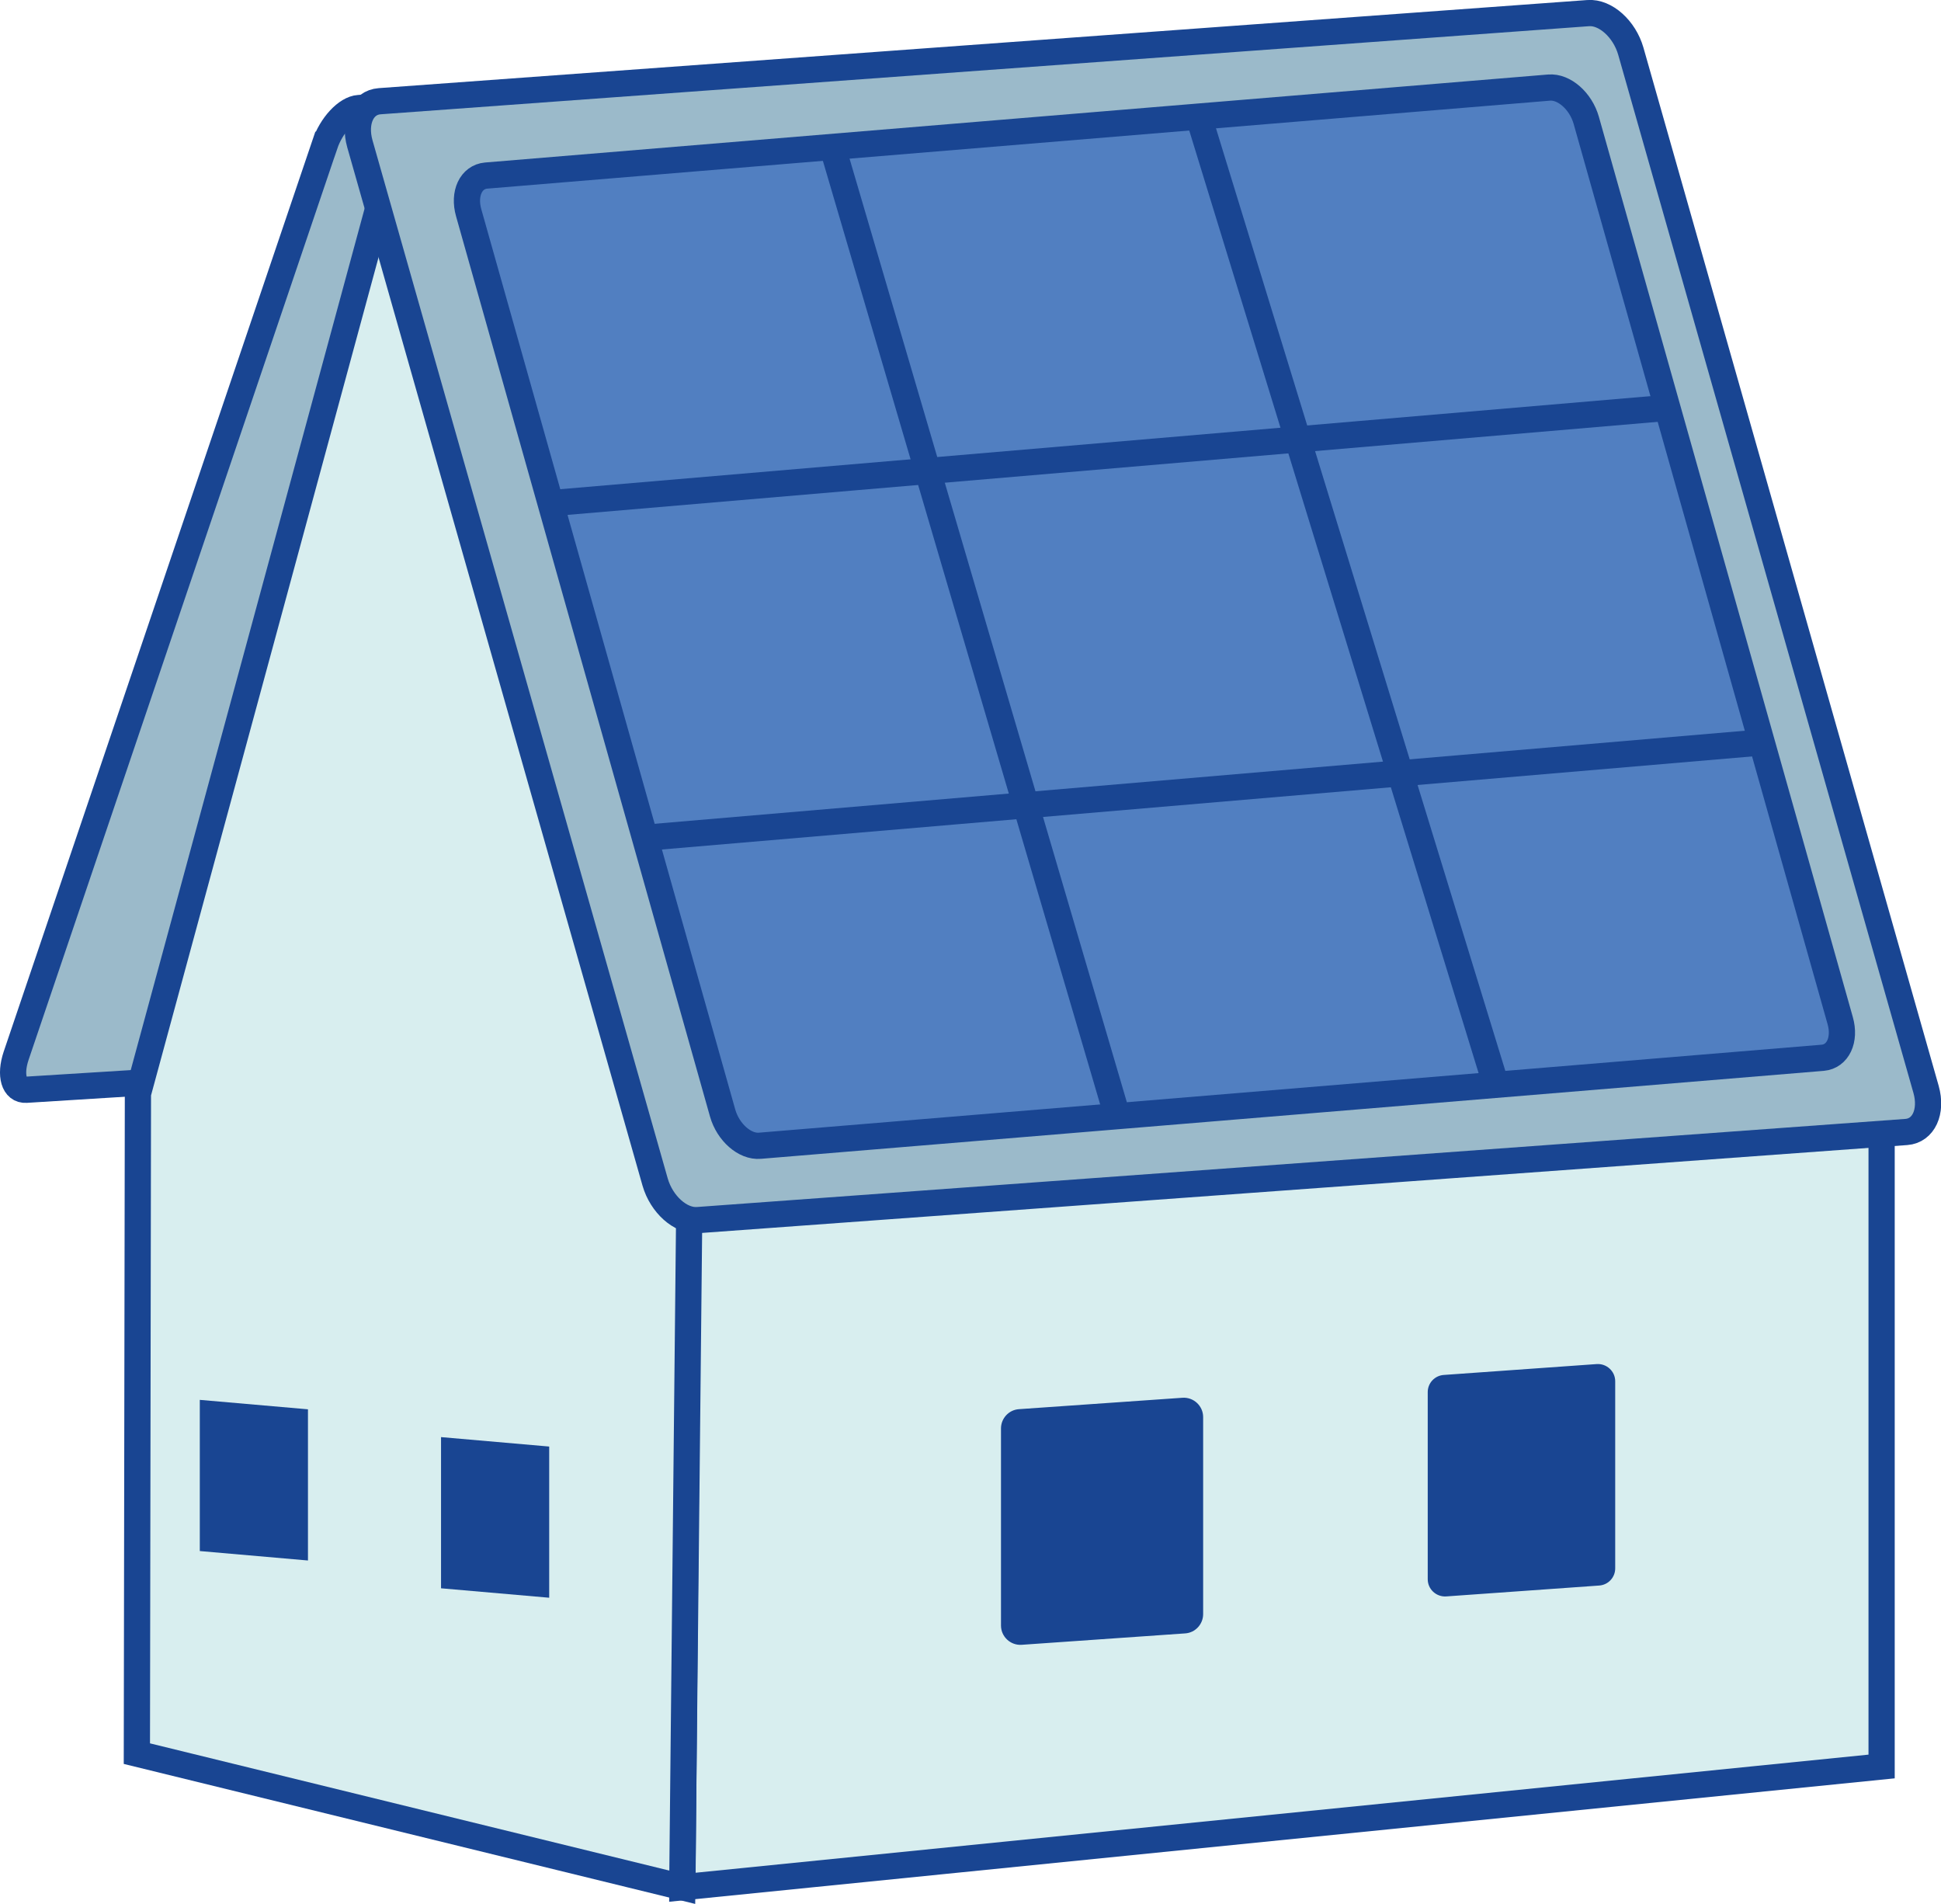
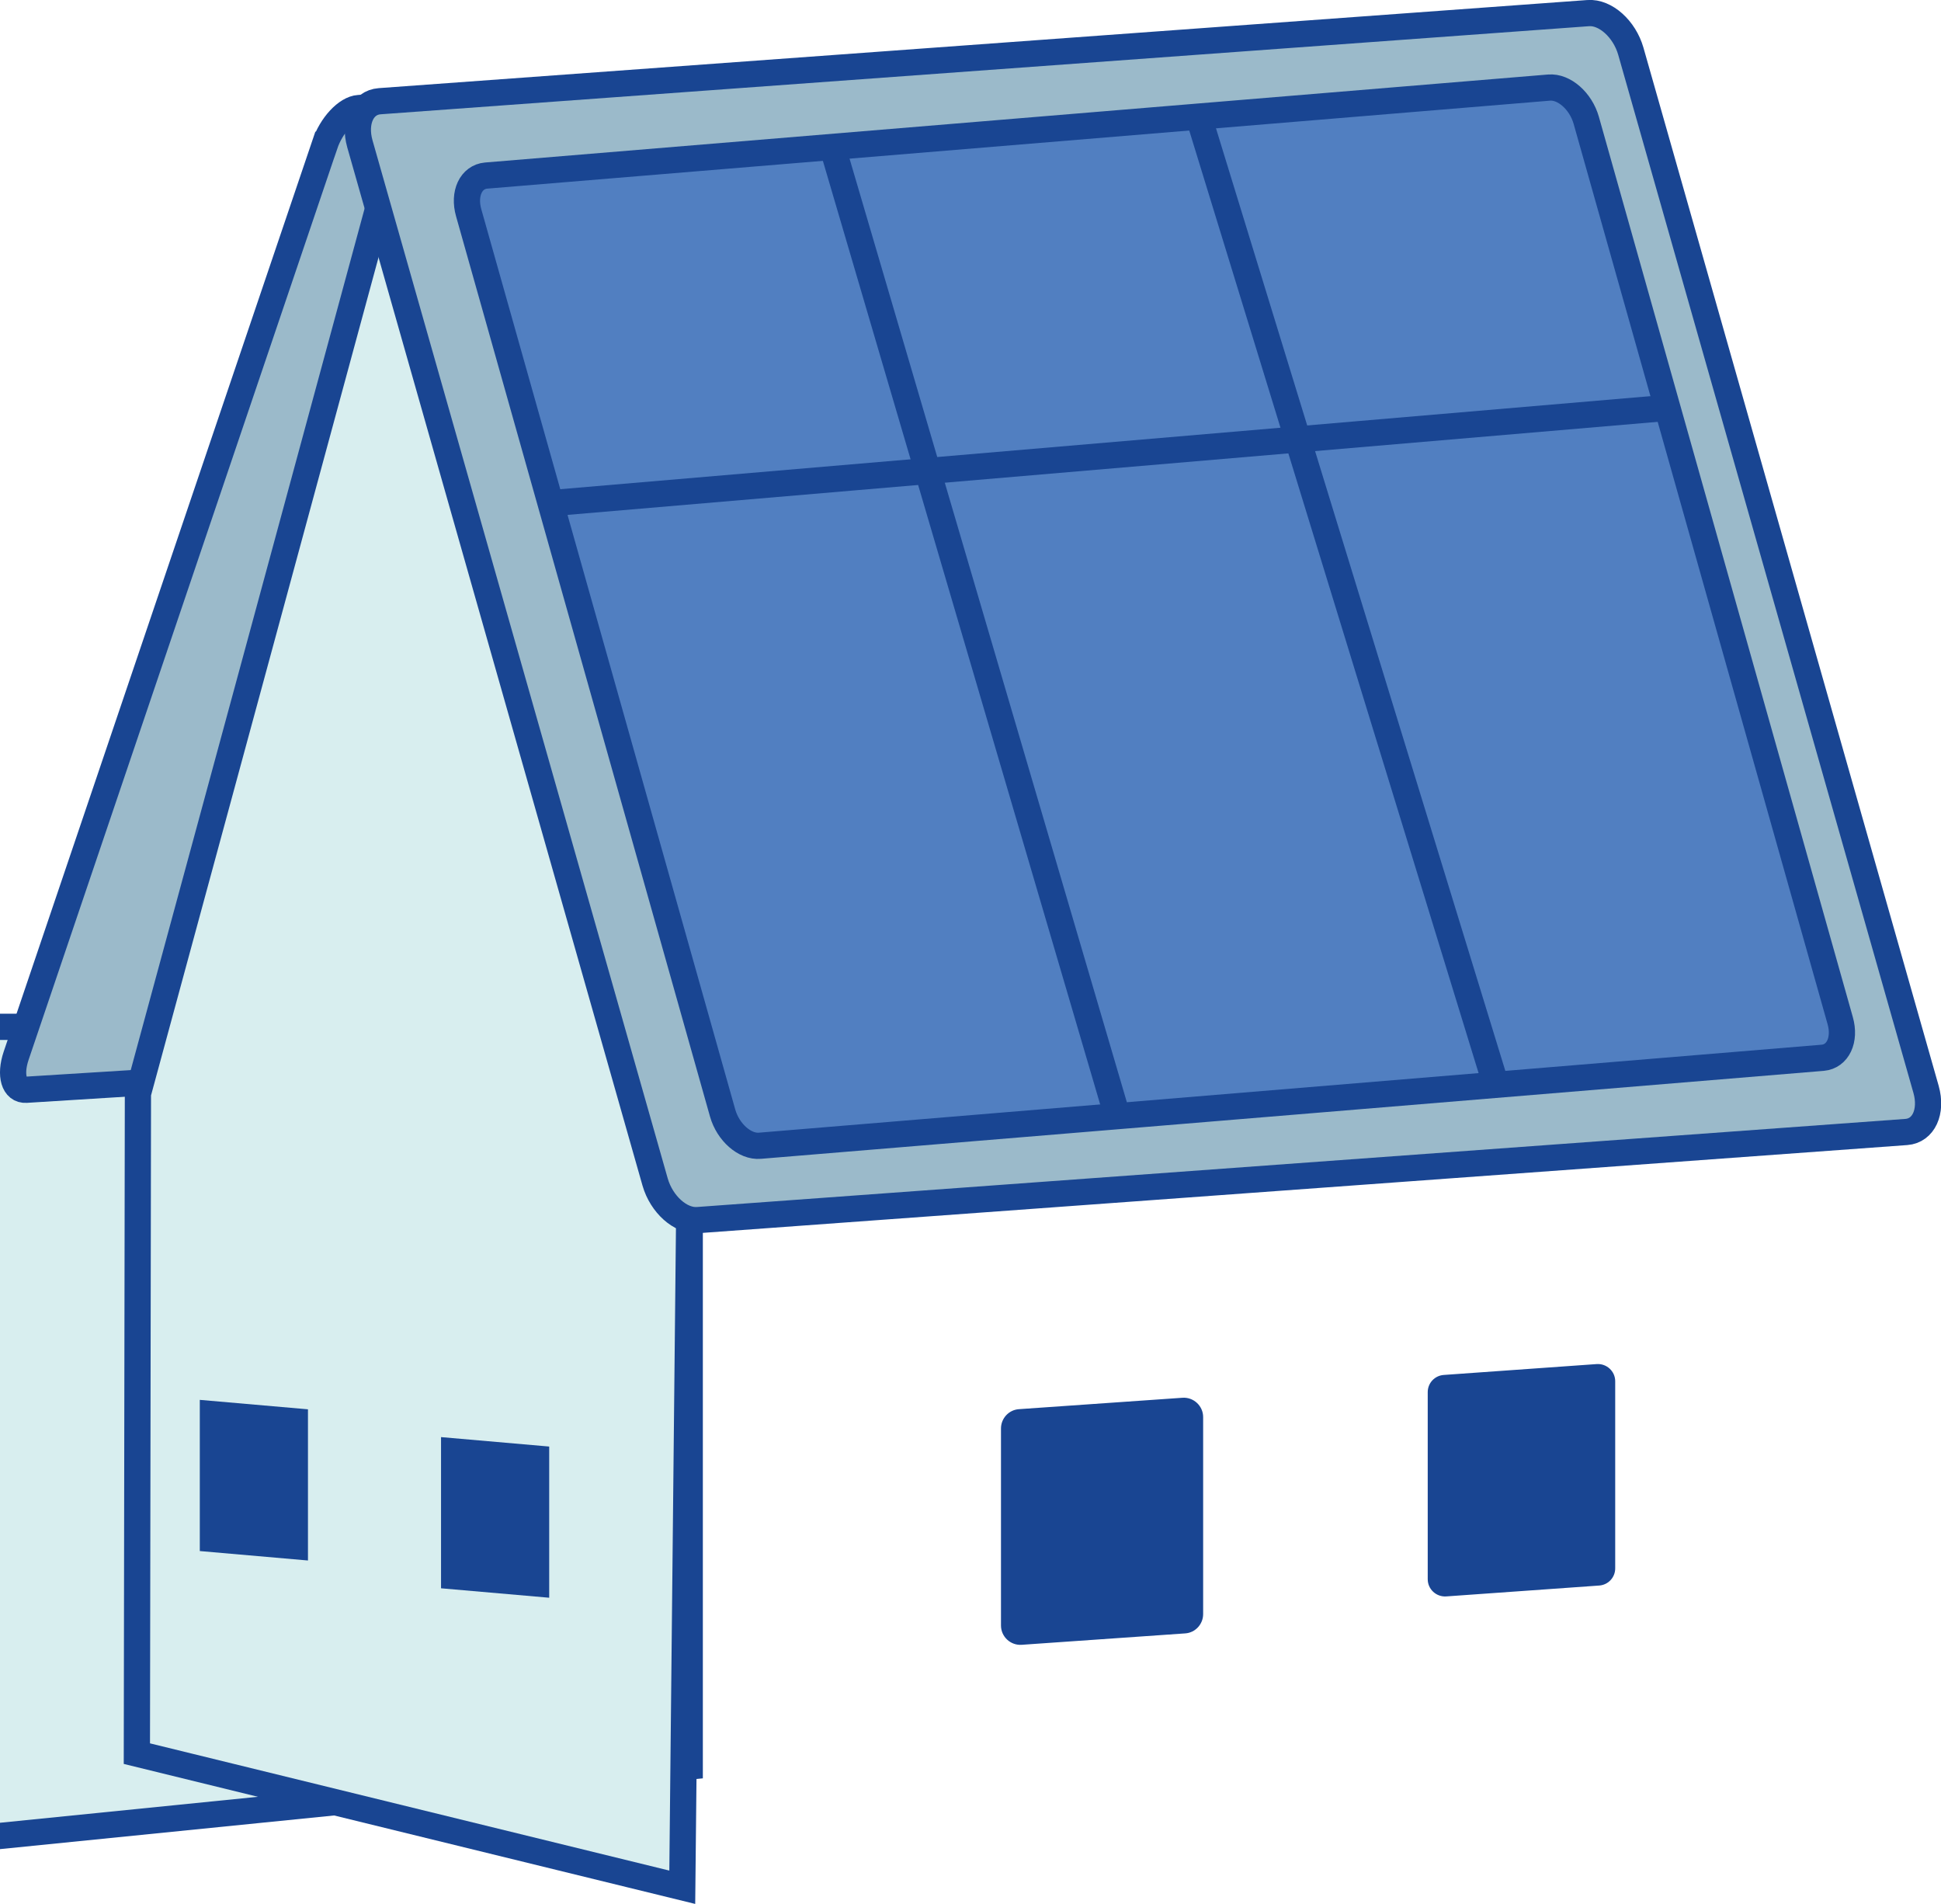
<svg xmlns="http://www.w3.org/2000/svg" id="_圖層_2" data-name="圖層_2" viewBox="0 0 148.05 145.2">
  <defs>
    <style>
      .cls-1 {
        fill: none;
      }

      .cls-1, .cls-2, .cls-3, .cls-4 {
        stroke: #194592;
        stroke-miterlimit: 10;
        stroke-width: 2px;
      }

      .cls-5 {
        fill: #194592;
      }

      .cls-2 {
        fill: #9bbaca;
      }

      .cls-3 {
        fill: #517fc1;
      }

      .cls-4 {
        fill: #d8eeef;
      }
    </style>
  </defs>
  <g id="_圖層_3" data-name="圖層_3">
-     <path class="cls-4" d="M52.61,78.31h90.91v56.41c-30.49,3.07-60.98,6.14-91.47,9.21.19-21.87.37-43.74.56-65.62Z" />
+     <path class="cls-4" d="M52.61,78.31v56.41c-30.49,3.07-60.98,6.14-91.47,9.21.19-21.87.37-43.74.56-65.62Z" />
    <path class="cls-2" d="M24.77,11.04L1.23,80.52c-.5,1.49-.16,2.65.77,2.59l65.67-4.1c.93-.06,2.1-1.31,2.6-2.8L93.82,6.73c.5-1.49.16-2.65-.77-2.59L27.37,8.24c-.93.06-2.1,1.31-2.6,2.8Z" />
    <path class="cls-4" d="M10.53,83.37c6.16-22.68,12.32-45.35,18.47-68.03,7.87,24.76,15.73,49.52,23.6,74.29-.19,18.1-.37,36.2-.56,54.3-13.87-3.4-27.73-6.79-41.6-10.19.03-16.79.05-33.58.08-50.37Z" />
    <path class="cls-2" d="M49.97,90.15L27.45,10.97c-.48-1.7.19-3.15,1.5-3.25L121.14,1c1.31-.1,2.76,1.2,3.25,2.9l22.52,79.18c.48,1.7-.19,3.15-1.5,3.25l-92.19,6.72c-1.31.1-2.76-1.2-3.25-2.9Z" />
    <path class="cls-3" d="M55.12,84.89L35.75,16.23c-.42-1.47.18-2.74,1.33-2.84l81.07-6.71c1.15-.1,2.42,1.02,2.84,2.49l19.37,68.66c.42,1.47-.18,2.74-1.33,2.84l-81.07,6.71c-1.15.1-2.42-1.02-2.84-2.49Z" />
    <path class="cls-5" d="M90.4,124.57l-12.47.87c-.85.06-1.58-.62-1.58-1.47v-15.03c0-.77.6-1.42,1.37-1.47l12.47-.87c.85-.06,1.58.62,1.58,1.47v15.03c0,.77-.6,1.42-1.37,1.47Z" />
    <path class="cls-5" d="M121.98,120.92l-11.67.83c-.76.05-1.41-.55-1.41-1.31v-14.27c0-.69.53-1.26,1.22-1.31l11.67-.83c.76-.05,1.41.55,1.41,1.31v14.27c0,.69-.53,1.26-1.22,1.31Z" />
    <polygon class="cls-5" points="23.49 119.01 15.24 118.29 15.24 106.76 23.49 107.48 23.49 119.01" />
    <polygon class="cls-5" points="41.89 121.85 33.64 121.13 33.64 109.6 41.89 110.32 41.89 121.85" />
    <line class="cls-1" x1="41.47" y1="38.42" x2="126.65" y2="31.15" />
-     <line class="cls-1" x1="49.34" y1="63.88" x2="134.52" y2="56.61" />
    <line class="cls-1" x1="63.67" y1="11.8" x2="85.22" y2="85.12" />
    <line class="cls-1" x1="91.38" y1="8.73" x2="114.05" y2="82.57" />
  </g>
</svg>